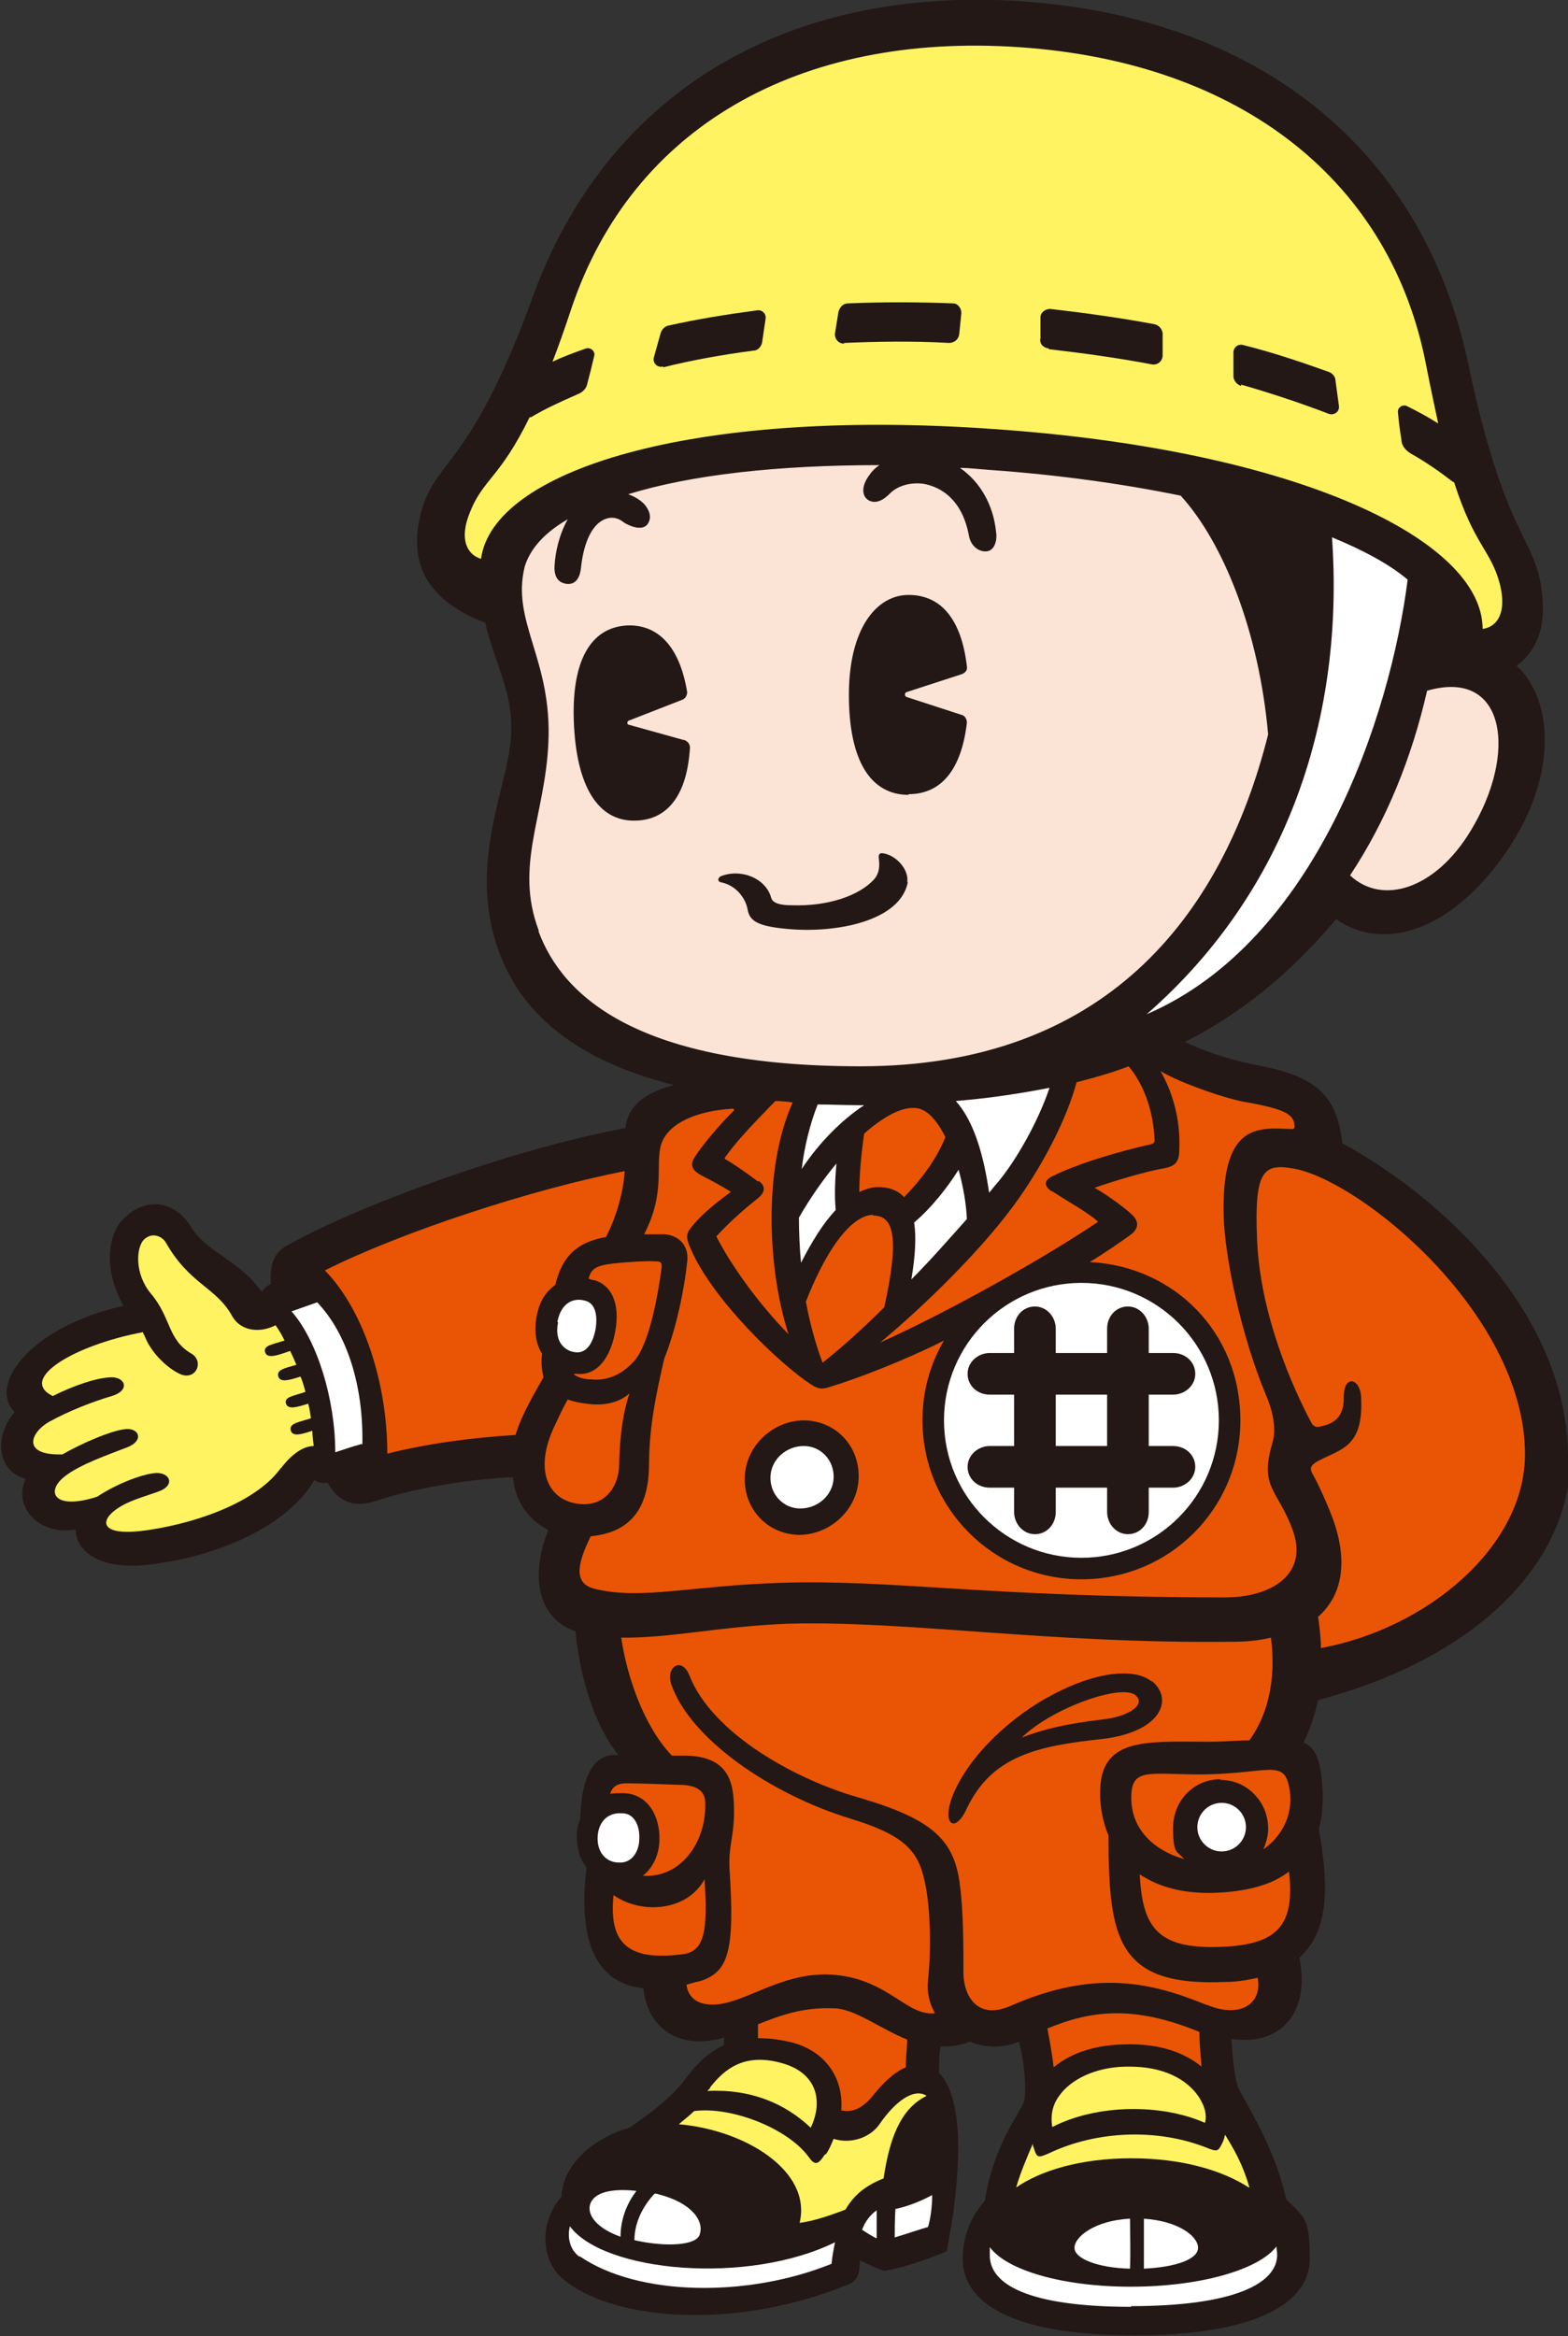
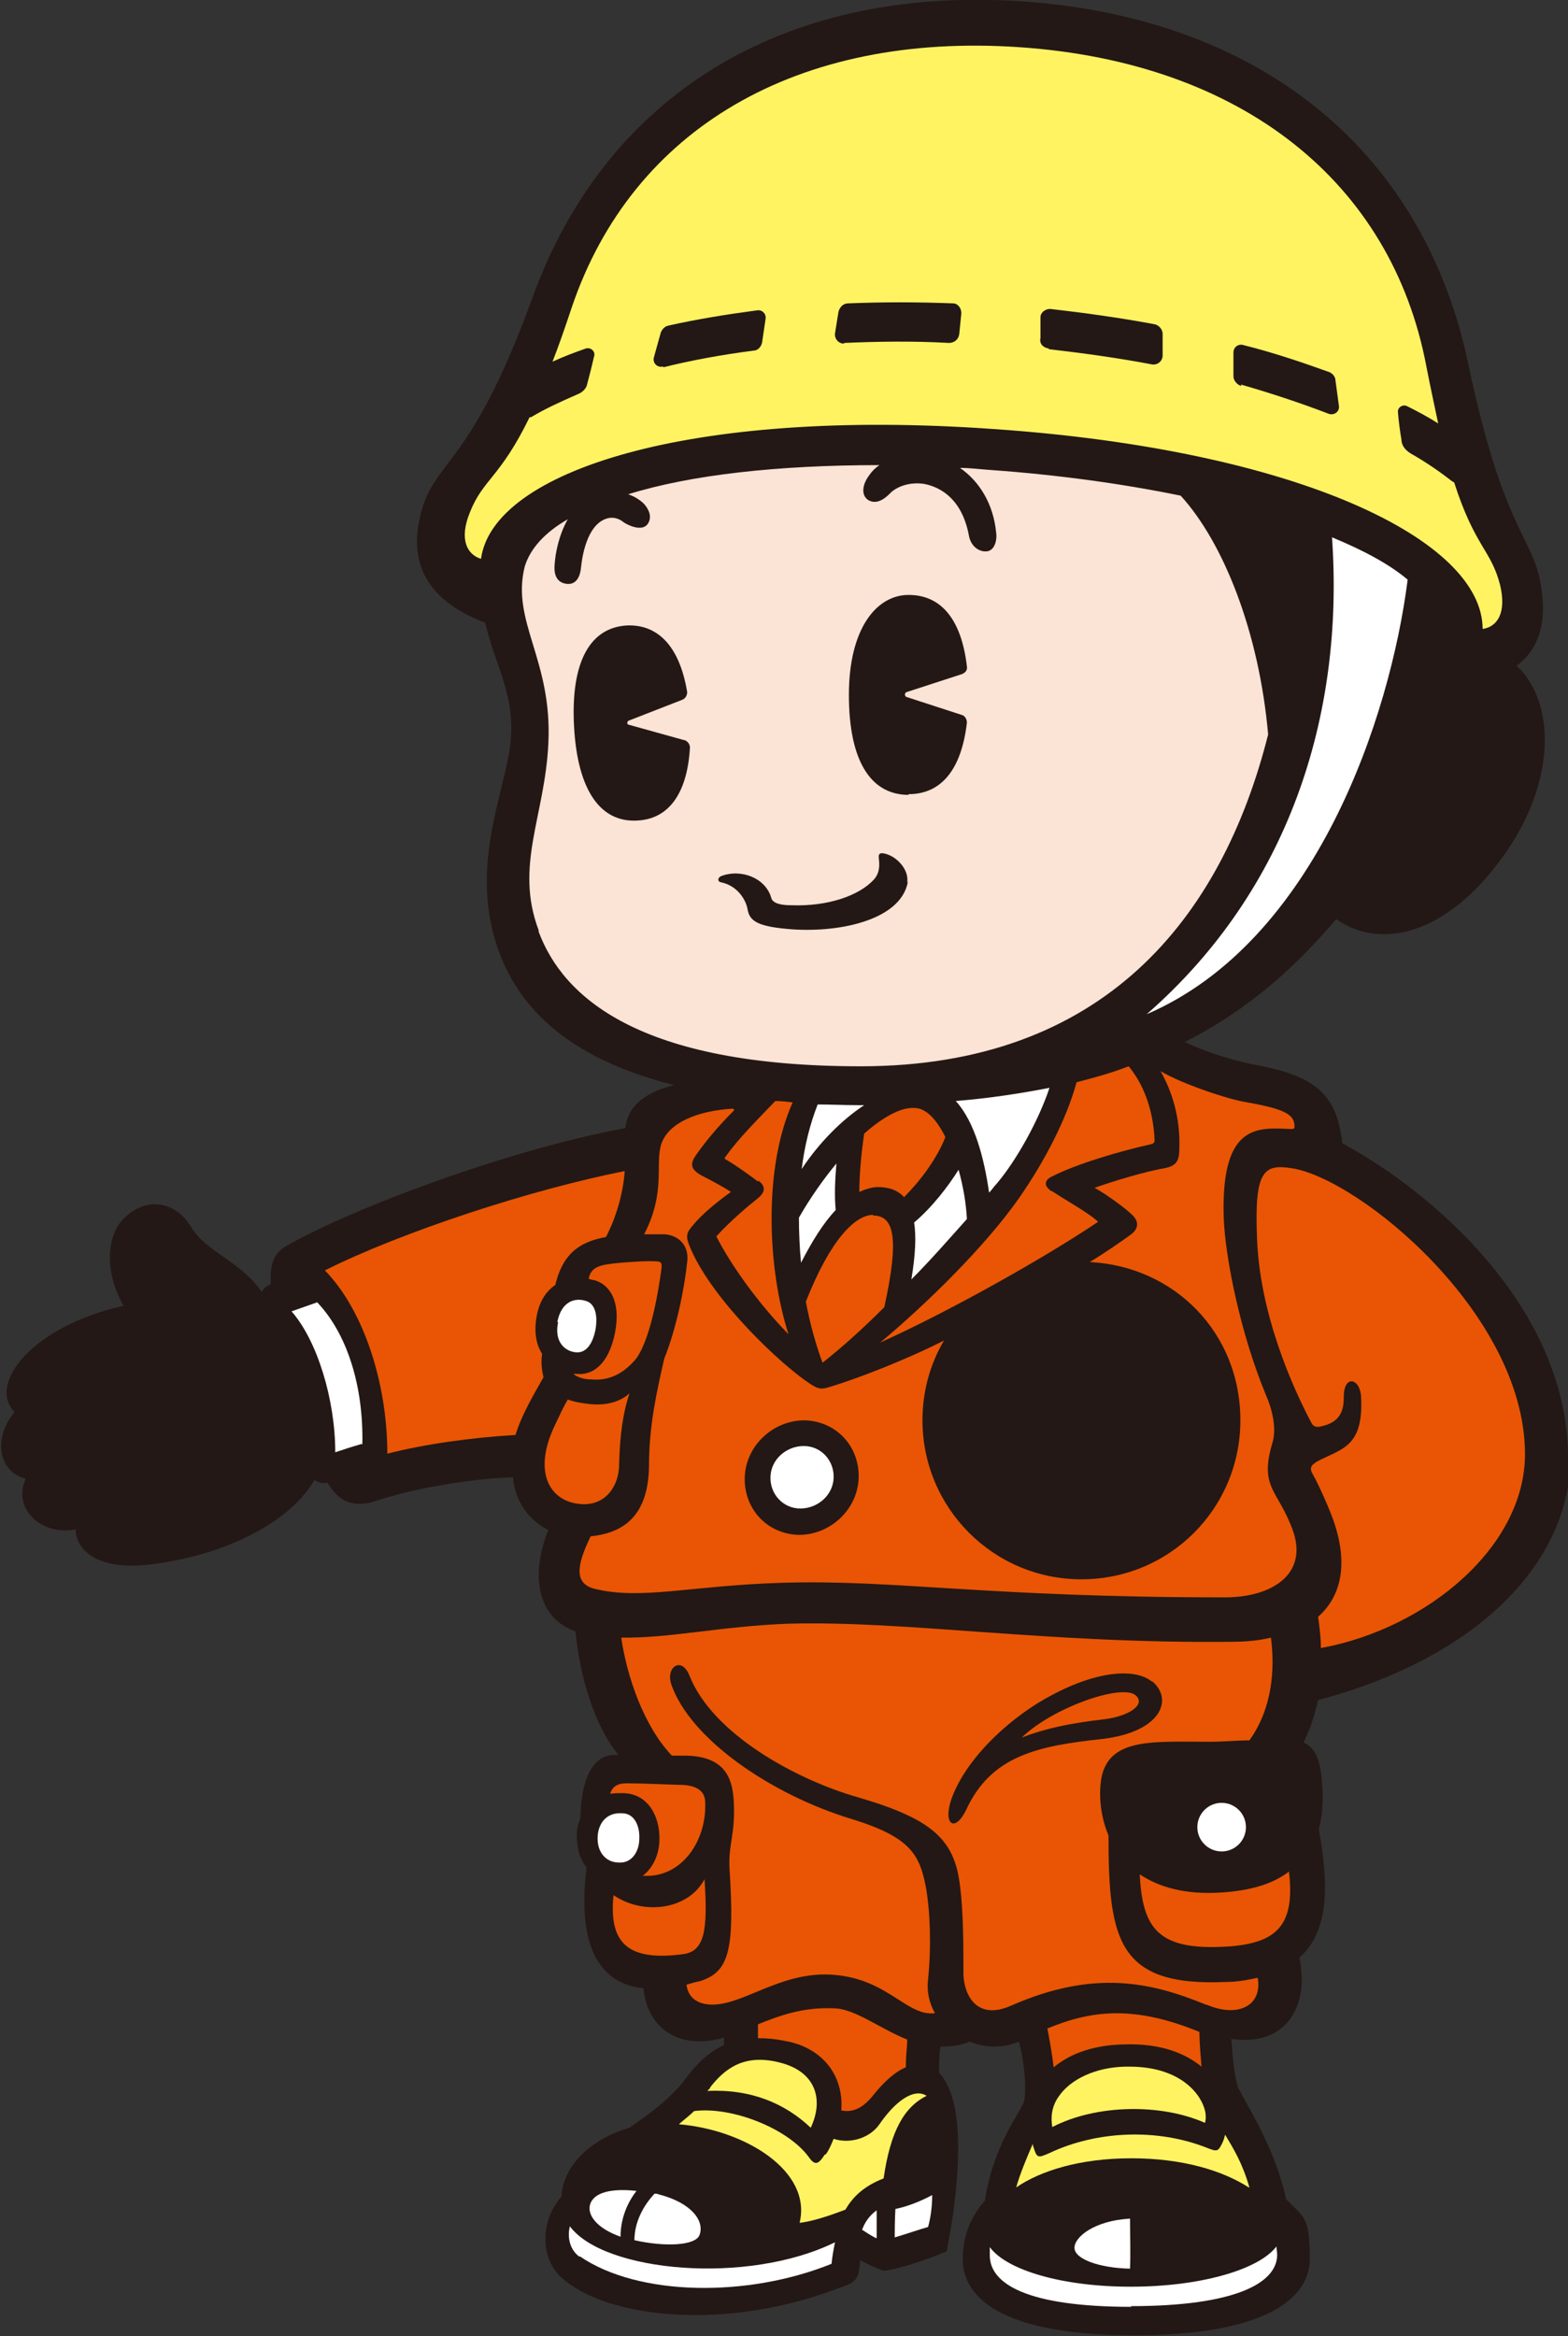
<svg xmlns="http://www.w3.org/2000/svg" id="_レイヤー_1" viewBox="0 0 225.9 336.5">
  <rect x="0" y="0" width="225.9" height="336.5" fill="#333333" stroke="none" />
  <defs>
    <style>.cls-1{fill:#fff362;}.cls-2{fill:#e95504;}.cls-3{fill:#231815;}.cls-4{fill:#fff;}.cls-5{fill:#fbe3d5;}</style>
  </defs>
  <path class="cls-3" d="M225.9,209.5c-.3-20.8-18.8-37.4-32.5-44.8-.8-6.4-3.1-9.5-12-11.2-3.1-.6-6.9-1.6-10.7-3.4,10-5.1,16.6-11.6,21.8-17.7,6.2,4.4,15.8,2.5,24.1-9.1,7.8-10.9,7.4-22.3,1.9-27.4,2.6-1.9,4.2-5.1,3.7-10-.8-8.8-5.2-7.5-10.7-33.6C205.2,22.4,182.4,2.7,147.4.2c-35-2.4-60.3,13.9-70.7,42.7-9.1,25.1-14.3,23.1-16.2,31.6-1.9,8.2,2.8,12.7,9.4,15.2,1.5,6.5,4.7,10.9,3.5,18.4-1.2,7.4-5.8,17.7-1.4,29.3,2.8,7.3,9.2,14.9,25.1,18.9-3.4.9-6.6,2.5-7,6.2-17.2,3.2-39.4,11.6-48.7,16.9-1.6.9-2.5,2.1-2.4,5.2,0,.1,0,.2,0,.4-.5.2-.9.5-1.3,1.1-3.1-4.5-8-5.7-10.2-9.4-2.3-3.8-6.8-4.5-10.1-.7-1.6,1.9-2.7,6.6.4,12.1-13.4,3-19.6,11.4-15.7,15.3-3.4,4.1-2,8.8,1.6,9.6-2,4.4,2.4,8.3,7.2,7.3,0,3.2,3.6,6.1,11.2,5,10.7-1.4,19.7-6.1,23.2-12.1,0,0,.8.6,1.9.4.8,1.3,2.5,4.1,7,2.6,5.3-1.8,13.7-3.2,19.7-3.4.3,3.5,2.3,6.2,5.1,7.6-2.4,5.9-2,12.5,3.9,14.6.7,6.7,2.7,13.5,6.2,17.8-.1,0-.2,0-.3,0-3.8-.2-5.1,4.3-5.2,9.2-.3.7-.5,1.5-.5,2.4,0,1.8.4,3.4,1.4,4.6-1.6,13.1,3.1,16.9,8.2,17.4.5,5.4,4.6,8.6,10.4,7.4.4,0,.8-.2,1.2-.3,0,.4,0,.7,0,1.1-2.4,1.1-4.1,2.9-5.5,4.8-.2.3-.5.6-.7.9-2.3,2.6-4.7,4.3-7.4,6.2-1,.3-1.9.6-2.7,1-4.8,2.3-7,5.8-7.1,8.9-3.3,3.8-2.9,9.1,0,11.7,6.6,5.9,23.5,7.7,39.7,1.6,2.5-.9,3.2-1,3.3-4.1,1.2.6,3.1,1.5,3.5,1.5.7,0,4.8-1,9-2.8l.8-4.6c1.9-13.2.3-18.8-1.9-21.1,0-1.4,0-2.7.2-3.8,1.4,0,2.8-.1,4.2-.7,2.2.9,4.7,1,7.1,0,.9,3.4,1.1,7.4.7,8.7-.5,1.5-4.4,6.2-5.6,14.2-2.4,2.7-3.2,5.7-3.2,8.4,0,6.1,6.6,11,24.7,11s25.3-4.9,25.3-11-.8-5.9-3.4-8.6c-1.5-6.7-4.6-11.8-6.9-16-.6-1.8-.8-4.3-1-7.1,7.1,1.1,11.4-3.8,9.8-11.7,4.4-3.9,4.2-10.7,2.8-18.5.6-2.2.7-4.7.4-7.4-.3-3-1.1-4.4-2.6-5.1.9-1.8,1.6-3.9,2.1-6.1,22.9-6.1,36.6-19.8,36.4-35.7Z" />
-   <circle class="cls-4" cx="155.8" cy="204.6" r="19.8" />
  <path class="cls-2" d="M105.8,159.9c-2.4,2.4-4.3,4.7-5.6,6.6-.9,1.3-.6,2.1,1.2,3,1,.5,3.2,1.7,3.9,2.2-2.5,1.8-4.3,3.4-5.3,4.6-1.1,1.3-1.4,1.6-.4,3.8,3.3,7.4,12.9,16.5,17.2,19.3,1.2.8,1.7.7,2.7.4,4-1.2,11-3.9,16.5-6.7-2,3.4-3.1,7.3-3.1,11.5,0,12.6,10.2,22.9,22.9,22.9s22.9-10.2,22.9-22.9-9.6-22.2-21.7-22.8c2.3-1.4,4.3-2.8,5.7-3.8,1.2-.8,1.5-1.8.6-2.8-.7-.8-3.5-2.9-5.6-4.1,2.5-.9,7.5-2.4,10-2.8,1.5-.3,2.2-.8,2.2-2.7.2-4.6-1.1-8.5-2.7-11.3,3,1.8,9.8,4.1,12.5,4.5,5.6,1,6.8,1.8,6.8,3.5,0,.5-.5.3-1.4.3-4.5-.2-9.2,0-8.8,12.8.2,5.7,2.4,16.7,6.1,25.6.8,1.8,1.6,4.7.9,6.9-1.9,6.4.8,6.7,2.9,12.4,2.4,6.4-2.9,9.8-9.7,9.8-34.4,0-47.6-2.6-63.8-2.1-13.2.4-20.2,2.5-26.9.9-3.1-.7-2.8-3.3-.7-7.6,5.1-.5,8.3-3.3,8.4-10.1,0-5.8,1.1-10.7,2.2-15.5,1.7-4.2,2.9-10,3.3-13.9.3-2.3-1.1-3.8-3.2-4-.8,0-1.9,0-3,0,3.2-6.2,1.5-10.1,2.5-13.1,1.1-3,5.2-4.7,10.3-5Z" />
  <path class="cls-1" d="M67.7,73.8c1.9-4.8,4.3-4.9,8.6-13.7,0,0,.2,0,.2,0,2-1.2,4.2-2.2,6.7-3.3.8-.3,1.3-.9,1.4-1.5.3-1.1.7-2.7,1-4,.2-.7-.5-1.3-1.2-1.1-1.7.6-3.3,1.2-4.8,1.9.9-2.3,1.8-4.9,2.8-7.9C91.1,18.6,114.8,4.6,146.9,6.8c32.1,2.2,53.6,19.5,58.6,46,.6,3.1,1.2,5.8,1.7,8.2-1.4-.9-2.9-1.7-4.5-2.5-.6-.3-1.4.2-1.3.9.1,1.2.3,2.8.5,3.9,0,.8.5,1.5,1.3,2,2.3,1.3,4.3,2.7,6.1,4.1,0,0,.1,0,.2.1,3,9.3,5.3,9.7,6.6,14.7,1,4.1-.4,6.1-2.5,6.4,0-12.8-26.6-25.8-70.5-28.8-43.8-3.1-72.1,6.1-73.8,18.7-2-.6-3.2-2.8-1.6-6.7Z" />
  <path class="cls-5" d="M77.6,134c-3.5-9.3.9-16.4,1.4-26.9.6-12.1-5.4-17.5-3.4-25.5.8-2.6,2.9-4.9,6.2-6.8-1.3,2.3-1.8,4.9-1.9,6.6-.1,1.2.2,2.5,1.7,2.7,1.5.2,2-1.2,2.1-2.3.4-3.8,1.7-6.5,3.7-7.1.9-.3,1.8,0,2.4.5.7.5,2.7,1.4,3.5.3.7-1,.2-2.1-.5-2.9-.6-.6-1.4-1.1-2.3-1.4,9-2.8,21.5-4.2,36.2-4.2-.6.4-1.1.9-1.5,1.5-1.1,1.5-1.1,3,0,3.6,1.4.7,2.7-.7,3.2-1.2.9-.8,2.6-1.5,4.7-1.2,1.6.3,5.4,1.5,6.5,7.5.3,1.6,1.6,2.4,2.7,2.2,1-.2,1.4-1.6,1.2-2.8-.4-3.9-2.3-7.2-5.2-9.2,1.4,0,2.9.2,4.4.3,9.8.7,19.1,2,27.4,3.7,6.2,6.8,11.3,19.7,12.6,34.4-6.7,26.6-23.8,47.8-58.7,47.8-32,0-42.9-10-46.4-19.4Z" />
  <path class="cls-3" d="M95.6,52.9c4-1,8.4-1.8,13-2.4.6,0,1.1-.6,1.2-1.2l.5-3.4c.1-.7-.5-1.3-1.2-1.2-4.5.6-8.8,1.3-12.8,2.2-.5.1-.9.5-1.1,1l-1,3.6c-.2.8.5,1.5,1.3,1.3Z" />
  <path class="cls-3" d="M121.6,49.4c4.8-.2,9.8-.3,15.1,0,.8,0,1.4-.5,1.5-1.3l.3-3c0-.7-.5-1.4-1.2-1.4-5.2-.2-10.2-.2-15.1,0-.7,0-1.2.5-1.4,1.2l-.5,3.1c-.1.8.5,1.5,1.3,1.5Z" />
  <path class="cls-3" d="M178.8,55.4c4.5,1.3,8.7,2.7,12.6,4.2.8.3,1.6-.3,1.5-1.1l-.5-3.7c0-.5-.4-1-.9-1.2-3.9-1.4-8-2.8-12.4-3.9-.7-.2-1.4.3-1.4,1.1v3.4c0,.6.5,1.2,1.1,1.4Z" />
  <path class="cls-3" d="M151.1,50.3c5.2.6,10.2,1.3,14.9,2.2.8.1,1.5-.5,1.5-1.3v-3.1c0-.7-.6-1.3-1.2-1.4-4.8-.9-9.8-1.6-15-2.2-.7,0-1.4.5-1.4,1.2v3c-.2.8.4,1.4,1.2,1.5Z" />
  <path class="cls-3" d="M130.9,114.4c4.6,0,7.6-3.4,8.4-10.3,0-.5-.3-1-.7-1.1l-8-2.6c-.3-.1-.3-.6,0-.7l8-2.6c.5-.2.8-.6.7-1.1-.8-6.9-3.8-10.3-8.4-10.3s-8.6,4.8-8.6,14.4,3.2,14.4,8.6,14.4Z" />
  <path class="cls-3" d="M98.5,106.6l-7.9-2.2c-.3,0-.3-.5,0-.6l7.7-3c.5-.2.7-.7.7-1.1-1.1-6.7-4.3-9.8-8.7-9.6-5.2.3-8.1,5.1-7.6,14.5.5,9.4,3.9,13.9,9.1,13.6,4.4-.2,7.2-3.7,7.6-10.5,0-.5-.3-.9-.8-1.1Z" />
  <path class="cls-3" d="M130.7,127.1c.3-1.9-1.7-4-3.6-4.2-.5,0-.5.3-.5.6,0,.4.4,2-.7,3.2-2.1,2.3-6.6,3.9-11.9,3.7-1.3,0-2.7-.2-2.9-1.1-.8-2.8-4.3-4.2-7.2-3.1-.5.2-.6.8,0,.9,2.4.5,3.6,2.6,3.8,3.9.3,1.6,1.3,2.4,5.6,2.8,7.1.7,16.5-1.1,17.5-6.8Z" />
  <path class="cls-3" d="M115.1,221.1c4.5,0,8.4-3.6,8.6-8.1.2-4.6-3.2-8.3-7.8-8.4-4.5,0-8.4,3.6-8.6,8.1-.2,4.6,3.2,8.3,7.8,8.4Z" />
  <path class="cls-4" d="M111,212.7c.1-2.5,2.3-4.4,4.8-4.4,2.5,0,4.4,2.1,4.3,4.6-.1,2.5-2.3,4.4-4.8,4.4-2.5,0-4.4-2.1-4.3-4.6Z" />
  <path class="cls-3" d="M142.6,200.9h3.5v7.4h-3.5c-1.7,0-3.2,1.3-3.2,3s1.4,3,3.2,3h3.5v3.5c0,1.7,1.3,3.2,3,3.2s3-1.4,3-3.2v-3.5h7.4v3.5c0,1.7,1.3,3.2,3,3.2s3-1.4,3-3.2v-3.5h3.5c1.7,0,3.2-1.3,3.2-3s-1.4-3-3.2-3h-3.5v-7.4h3.5c1.7,0,3.2-1.3,3.2-3s-1.4-3-3.2-3h-3.5v-3.5c0-1.7-1.3-3.2-3-3.2s-3,1.4-3,3.2v3.5h-7.4v-3.5c0-1.7-1.3-3.2-3-3.2s-3,1.4-3,3.2v3.5h-3.5c-1.7,0-3.2,1.3-3.2,3s1.4,3,3.2,3ZM159.5,200.9v7.4h-7.4v-7.4h7.4Z" />
  <path class="cls-2" d="M219.7,209.2c.2,13.5-14.1,25.4-29.4,28.2,0-1.5-.2-3-.4-4.5,3.5-3.1,4.3-7.9,2.2-13.9-.6-1.7-2.1-5.1-2.9-6.5-.6-1-.4-1.4.6-2,3.4-1.8,6.6-2,6.3-9,0-2.9-2.4-3.6-2.5-.5,0,1.6-.1,3.7-3,4.4-.7.2-1.3.3-1.7-.5-2.6-4.9-7.4-15.5-7.8-26.5-.4-9.7.9-10.8,5.1-10.1,9.7,1.6,33.2,20.8,33.5,40.8Z" />
  <path class="cls-2" d="M151.6,171.6c1.6,1.1,5.4,3.2,6.6,4.4-7.4,5-21.2,12.8-31.4,17.4,6.5-5.4,15.1-13.8,20-20.8,3.7-5.3,6.9-11.5,8.3-16.7,2.7-.7,5.2-1.4,7.5-2.3,2.1,2.5,3.4,6,3.7,9.9,0,.9.3,1.2-.8,1.4-4,.9-10.3,2.7-14,4.6-1,.5-1.2,1.3,0,2.1Z" />
  <path class="cls-2" d="M109.2,170.2c-.8-.6-2.8-2.1-4.5-3.1-.4-.2-.4-.2,0-.7,1.7-2.4,4.5-5.2,7-7.8.8,0,1.7.1,2.5.2-4.3,9.6-3.6,24.1-.6,33.4-4.3-4.4-8.2-9.8-10.4-14.1,2.1-2.3,4.6-4.4,6-5.5,1.2-1,1-1.8.1-2.5Z" />
  <path class="cls-4" d="M191.9,77.4c4.6,1.9,8.3,3.9,10.9,6.1-2.5,19.7-13.2,52.1-37.6,62.6,20.5-17.9,28.5-43.1,26.7-68.7Z" />
  <path class="cls-4" d="M115.1,175.4c1.6-2.8,3.5-5.5,5.4-7.8-.2,2.4-.3,4.7-.1,6.7-1.8,1.9-3.4,4.5-5,7.6-.2-2.2-.3-4.4-.3-6.5Z" />
  <path class="cls-2" d="M125.8,175.1c3,0,3.8,3.2,1.6,13.2-3.1,3.1-6.1,5.8-8.9,8-1-2.7-1.8-5.6-2.4-8.8,3.5-8.9,7.1-12.5,9.7-12.5Z" />
  <path class="cls-2" d="M130.3,172.5c-1-1.1-2.3-1.5-3.8-1.5-.9,0-1.8.3-2.7.7,0-2.5.3-5.7.7-8.4,2.6-2.3,5.2-3.8,7.2-3.7,1.8,0,3.3,1.8,4.5,4.2-1.3,3.3-3.8,6.5-6,8.7Z" />
  <path class="cls-4" d="M131.7,176.1c2.6-2.2,4.9-5.2,6.4-7.6.7,2.5,1.1,5,1.2,7.1-2.6,2.9-5.2,5.9-8,8.7.6-3.6.7-6.2.4-8.2Z" />
  <path class="cls-4" d="M142.5,171.8c-.7-4.8-2-10.1-4.8-13.2,4.9-.4,9.4-1.1,13.5-1.9-1.6,4.8-4.8,10.5-7.6,13.8-.4.4-.7.9-1.1,1.3Z" />
  <path class="cls-4" d="M124.5,159.2c-3.2,2.1-6.5,5.4-9,9.2.4-3.3,1.2-6.5,2.3-9.3,1.9,0,3.8.1,5.8.1.3,0,.6,0,.8,0Z" />
-   <path class="cls-5" d="M211.8,119.8c-5,8.2-12.6,10.7-17.3,6.3,5.3-8,8.9-17,11.1-26.6,11.4-3.3,13.1,9.1,6.2,20.3Z" />
  <path class="cls-4" d="M80.3,190.4c.6-3,2.6-3.5,4.1-3,1.1.3,1.8,1.6,1.4,4.1-.5,2.5-1.6,3.4-2.8,3.3-1.5-.1-3.2-1.4-2.6-4.3Z" />
  <path class="cls-2" d="M82.7,197.9c.1,0,.2,0,.3,0,2.4.3,4.7-1.4,5.6-5.9.9-4.6-.8-7-3-7.6-.3,0-.5-.1-.8-.2.4-1.7,1.4-2,4.6-2.3,1.2-.1,3.9-.3,5.1-.2.7,0,.9.2.8,1-.4,3.1-1.6,10.5-3.8,13.2-1.5,1.7-3.5,3.1-6.4,2.8-.8,0-1.7-.2-2.4-.7Z" />
  <path class="cls-4" d="M52.1,208c-1.4.4-2.9.9-3.8,1.2,0-7.6-2.6-16.1-6.3-20.3l3.7-1.3c4.3,4.5,6.7,12.1,6.5,20.5Z" />
-   <path class="cls-1" d="M40.5,211.4c-3.2,4.6-11.2,7.8-19.1,9-6.7,1-7.1-1.1-4.9-2.8,1.8-1.4,4.3-2,6.2-2.7,2.7-.9,1.8-2.9-.4-2.7-2,.2-5.6,1.6-8.3,3.4-6.2,2-7.5-.7-4.7-2.9,2.1-1.7,6.4-3.2,9-4.2s1.7-3-.5-2.6c-2,.3-5.8,1.9-8.8,3.6-6,.2-4.6-3.2-1.9-4.7,2.9-1.6,6.3-2.9,9-3.7,2.7-.8,2-2.8-.2-2.7-2.1.1-5.3,1.2-8.3,2.7-5.1-2.5,3.3-7.4,13-9.2,0,.2.2.4.3.7,1,2.5,3.5,4.7,5.2,5.4,2.2.8,3.3-1.9,1.5-3-3.5-2-2.9-5.2-5.9-8.7-2.3-2.8-2.1-6.5-1-7.7,1.2-1.2,2.7-.5,3.2.4,3.4,6,7.2,6.4,9.5,10.5,1.3,2.4,4.2,2.5,6.3,1.4.5.7.9,1.4,1.3,2.2-1.8.6-3.1.7-2.8,1.7.3,1,1.9.4,3.6-.2.3.6.6,1.3.9,2-1.7.5-2.9.7-2.6,1.7.3.9,1.6.5,3.2,0,.3.7.5,1.4.7,2.2-1.7.6-3.1.7-2.8,1.7.3.9,1.6.5,3.2,0,.2.7.3,1.4.4,2.1-1.8.6-3.2.7-2.9,1.8.3.9,1.6.5,3.1,0,0,.7.1,1.4.2,2.2-1.3,0-3,.9-4.8,3.3Z" />
  <path class="cls-2" d="M74.3,206.7c-6.5.4-13,1.3-18.5,2.7,0-10.3-3.5-20.8-9-26.4,11.2-5.6,29.9-11.7,43.2-14.3-.2,3.1-1.2,6.6-2.7,9.5-4.1.7-6.3,2.7-7.3,6.9-1.3.9-2.3,2.3-2.7,4.6-.4,2.3,0,4.1.8,5.3-.2,1.4,0,2.5.2,3.4-1.3,2.3-3.1,5.3-4,8.2Z" />
  <path class="cls-2" d="M79.9,205.4c.8-1.7,1.3-2.8,1.9-3.8.8.3,1.8.5,2.7.6,2.8.4,4.9-.3,6.2-1.5-.9,2.6-1.4,5.9-1.5,10.2,0,3.3-2.2,6.6-6.6,5.6-3.8-.9-5.6-5-2.7-11.1Z" />
  <path class="cls-2" d="M91,256.9c1.3,0,3.8.1,6.6.2,1.6,0,4,.2,4,2.6.2,5.6-3.5,10.9-9,10.5,1.6-1.2,2.4-3.3,2.4-5.2.1-3-1.4-6.6-5.2-6.7-.7,0-1.3,0-1.9.1.4-1.3,1.4-1.6,3-1.5Z" />
  <path class="cls-4" d="M89.6,261.2c1.9,0,2.6,2,2.5,3.7,0,1.7-1,3.5-2.9,3.4-2,0-3.2-1.6-3.1-3.7s1.4-3.5,3.4-3.4Z" />
  <path class="cls-2" d="M88.4,273c4.2,2.9,10.7,2.2,13.1-2.3.5,7.4,0,10.4-3.1,10.8-8.3,1.1-10.7-1.9-10-8.6Z" />
  <path class="cls-1" d="M102.3,300.7c2.1-2.7,4.9-4.9,10-3.6,5.3,1.3,6.4,5.4,4.5,9.4-3.7-3.5-8.6-5.6-14.9-5.3,0,0,0,0,.4-.4Z" />
  <path class="cls-1" d="M119,310.3c.5-.7.8-1.5,1.1-2.2,2.5.8,5.3-.2,6.6-2.1,2.2-3.2,4.9-5.3,6.8-4.1-3.2,1.6-5.2,5-6.2,11.9-2.8,1.1-4.4,2.6-5.5,4.5-.6.2-4,1.6-6.6,1.9,1.8-7.5-7.9-13.4-17.4-14.2.8-.7,1.6-1.3,2.2-1.9,5.4-.7,13.5,2.5,16.5,6.6.9,1.3,1.4,1.1,2.3-.3Z" />
  <path class="cls-4" d="M126.2,322.4c-.6-.3-1.4-.8-2-1.2.4-1.1,1.1-2.1,2.1-2.8,0,1.3,0,2.6,0,4Z" />
  <path class="cls-4" d="M91.4,322.7c0-2.5,1.2-4.9,2.9-6.7.2,0,.4,0,.6.1,4.7,1.2,6.6,3.8,5.9,5.8-.5,1.6-5,1.8-9.4.8Z" />
  <path class="cls-4" d="M85,317.6c.5-1.8,3.1-2.4,6.7-2-1.4,1.8-2.3,4.1-2.3,6.6-3.4-1.2-4.8-3.1-4.4-4.6Z" />
  <path class="cls-4" d="M83.5,325.1c-1.4-1-1.8-2.8-1.4-4.4,4.9,6.6,25.6,8.5,38.2,2.3-.2,1-.4,2-.5,3.1-12.1,4.9-27.9,4.7-36.3-1.1Z" />
  <path class="cls-4" d="M128.9,322.3c0-2.7.1-4.1.1-4.1,2-.4,4-1.3,5.3-2,0,1.9-.3,3.6-.6,4.6-.8.2-3.1,1-4.8,1.5Z" />
  <path class="cls-2" d="M130.5,297.8c-1.7.7-3.3,2.3-4.6,3.9-1.4,1.8-2.9,2.7-4.7,2.3.4-5.2-2.9-9.1-8.1-10-1.4-.3-2.7-.4-3.9-.4,0-.7,0-1.3,0-2,3-1.2,6.4-2.5,10.9-2.3,3,0,6.6,2.9,10.6,4.5,0,1-.2,2.4-.2,4Z" />
  <path class="cls-2" d="M172.8,292.7c0,1.8.2,3.5.3,5-2.2-1.8-5.7-3.4-11.2-3.2-5,.1-8.2,1.7-10.1,3.3-.2-1.8-.6-4-.9-5.6,6.3-2.6,12.4-3.4,21.9.5Z" />
  <path class="cls-1" d="M152.6,301.9c1.6-2.3,5.1-4.1,9.5-4.2.2,0,.4,0,.6,0,6,0,8.9,2.6,10.1,4.5.8,1.3,1.1,2.5.8,3.6-6.3-2.8-15.6-2.7-22,.6-.2-1.2-.2-2.9,1-4.5Z" />
  <path class="cls-4" d="M163,332.3c-15,0-20.4-3.3-20.4-7.4s0-.8,0-1.2c2.4,3.3,10.4,5.7,20.3,5.7s18.4-2.4,21-5.8c0,.4.1.8.1,1.2,0,4.1-6.1,7.4-21.1,7.4Z" />
-   <path class="cls-4" d="M164.7,319.6c5,.3,7.9,2.5,7.9,4.2s-3.4,2.8-7.8,3c0-2.3,0-4.9,0-7.2Z" />
  <path class="cls-4" d="M162.8,319.6c0,2.1.1,4.9,0,7.2-4.5-.1-8-1.4-8-3s2.9-3.9,7.9-4.2Z" />
  <path class="cls-1" d="M179.9,315.1c-3.7-2.4-9.5-4.2-16.9-4.2s-13.1,1.8-16.6,4.2c.6-2.1,1.5-4.2,2.4-6.3,0,.2,0,.3.1.5.5,1.6.6,1.6,2.4.8,6.6-3.1,15.3-3.6,22.6-.7,1.5.6,1.6.5,2.2-.7.2-.4.3-.8.4-1.2,1.2,2,2.5,4.1,3.5,7.6Z" />
  <path class="cls-2" d="M173.8,288.8c-7.8-3.2-16-5.2-28.1.1-4.9,2.2-6.8-1.4-6.9-4.5,0-4.2,0-9-.5-12.8-.8-6.7-4.1-9.6-14.7-12.7-8.8-2.5-21-9.1-24.3-17.6-1.1-2.7-3.4-1.2-2.6,1.3,2.7,7.9,14.4,15.9,25.9,19.4,8.5,2.6,9.9,5.1,10.8,9.9.6,3.4.8,8.4.3,13.3-.2,1.8.2,3.4,1,4.8-4,.5-6.7-4.8-14.3-5.5-7.1-.7-12.3,3.6-16.8,4.2-2.3.3-4.4-.4-4.7-2.8.7-.2,1.3-.4,1.9-.5,4.1-1.3,5.1-4.1,4.3-16.2-.2-3.6.9-5,.6-9.9-.2-3.2-1.3-6.3-6.9-6.4-.6,0-1.3,0-2,0-4.1-4.3-6.5-11.5-7.3-17,7,.1,14.1-1.6,23.9-2,17.1-.5,37.5,2.9,64.1,2.6,2.1,0,4-.2,5.6-.6.6,4.6.2,10.2-3.1,14.8-1.7,0-3.6.2-5.8.2-8,0-14.3-.6-15.5,5.1-.4,2.1-.3,5.3,1,8.4,0,15,1.3,21.8,16.9,21.1,1.7,0,3.2-.3,4.6-.6.7,4-2.8,5.8-7.3,3.9Z" />
  <path class="cls-2" d="M176.8,280.4c-9.9.6-12.2-2.5-12.6-10.4,2.7,1.8,6.5,3,12,2.6,4.2-.3,7.3-1.3,9.5-3,.9,7.7-1.7,10.3-8.8,10.8Z" />
  <ellipse class="cls-4" cx="176" cy="263.2" rx="3.5" ry="3.5" />
-   <path class="cls-2" d="M175.8,256.3c-3.8,0-6.8,3.1-6.8,7s.6,3.3,1.6,4.5c-4.6-1.3-7.9-4.6-7.6-9.4.2-3.9,3.1-2.7,10.8-2.8,8.9-.2,11.1-2.1,11.9,1.7.8,3.7-.8,7.1-3.7,9.1.4-.9.7-1.9.7-3,0-3.9-3.1-7-6.8-7Z" />
  <path class="cls-3" d="M165.9,242.2c-2.2-1.8-7.5-1.7-14.4,2-5.2,2.7-11.9,8.4-14.3,14.6-1.5,3.9.3,5.4,2,1.9,3.6-7.8,10.3-9.2,19.6-10.2,8.5-1,10.3-5.7,7.2-8.3ZM163.6,244.2c1.5,1.3-.8,2.9-4.1,3.4-3.1.4-7.7.9-12.3,2.7,4.4-4.3,14.4-7.8,16.4-6.1Z" />
</svg>